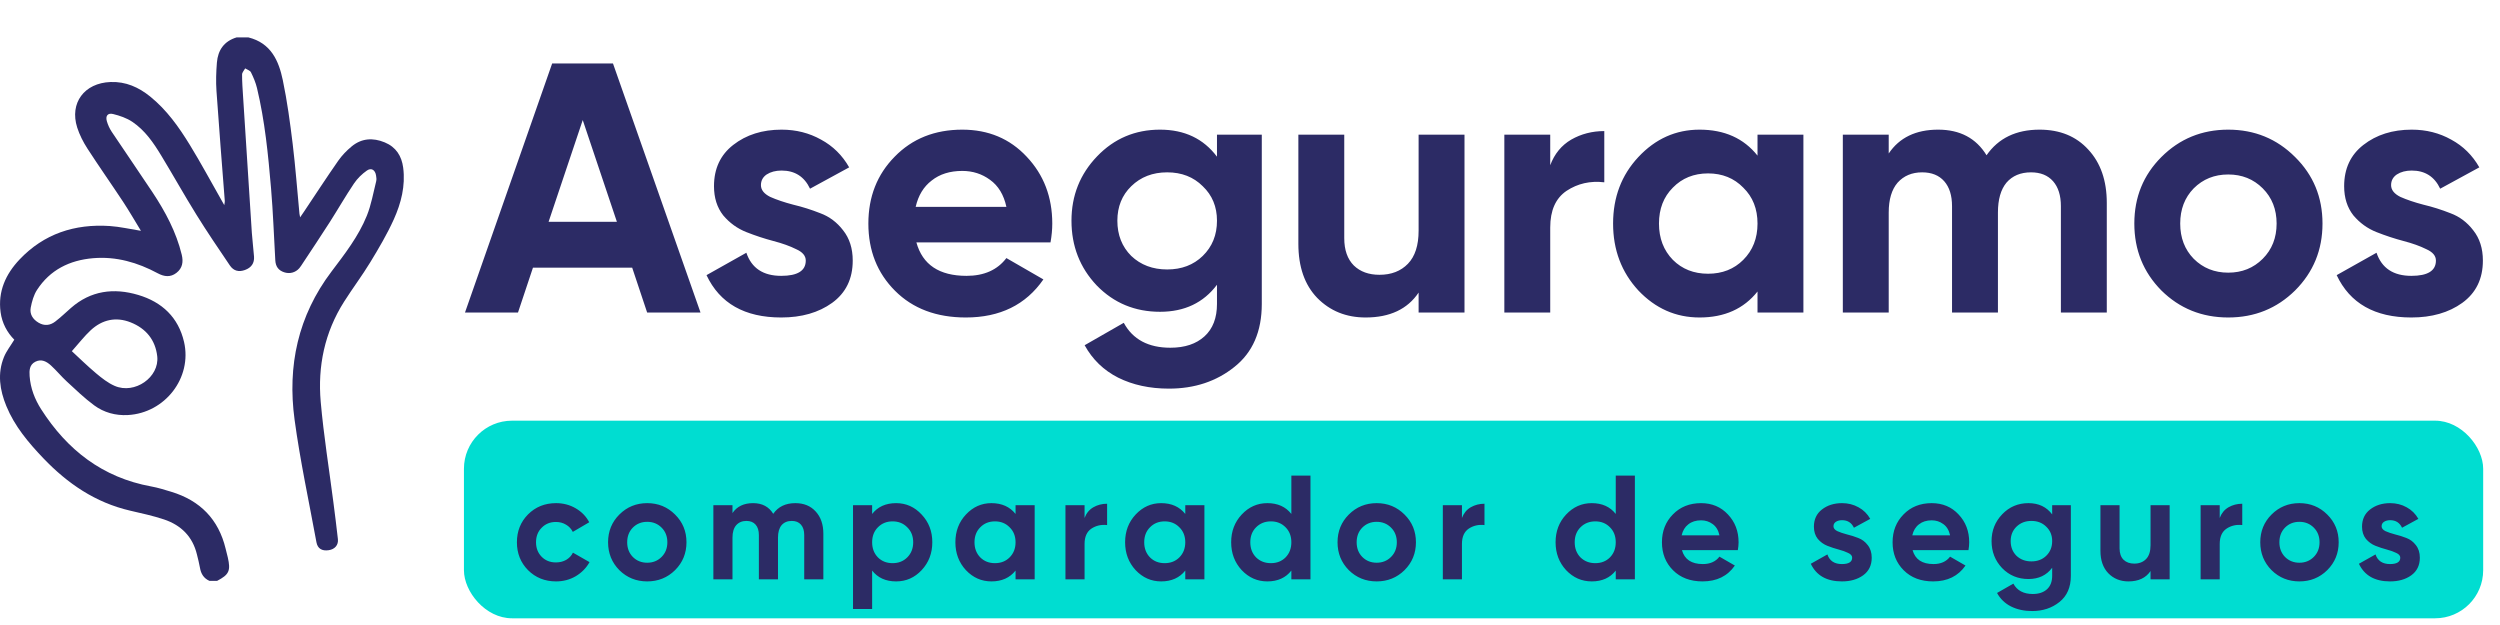
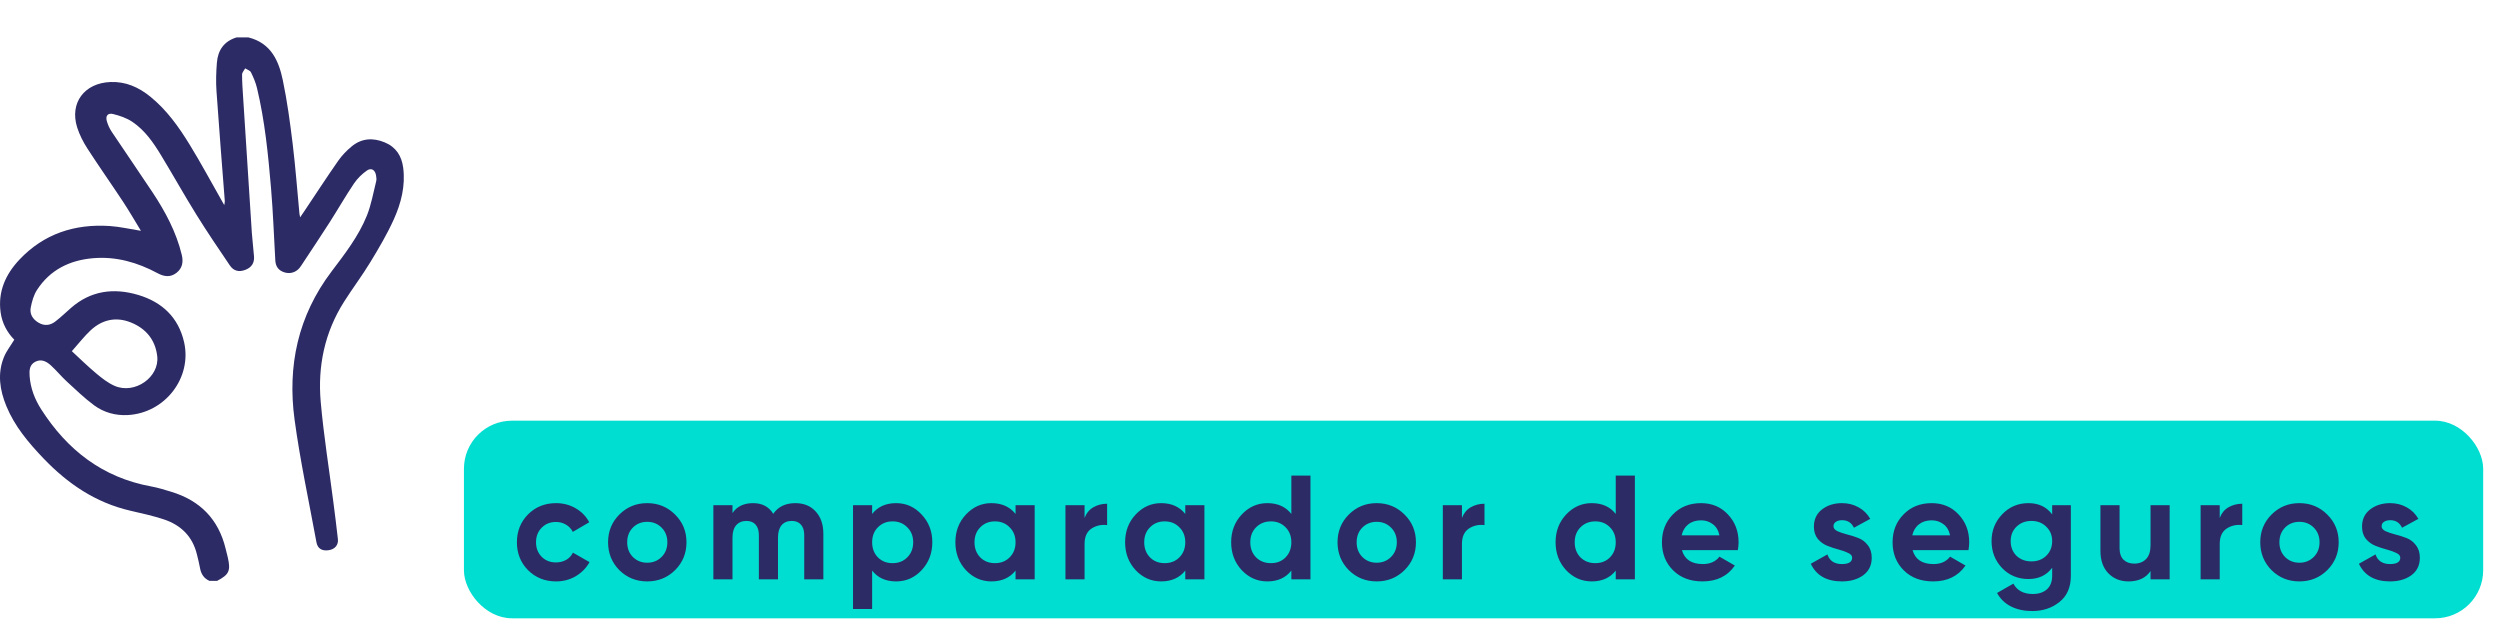
<svg xmlns="http://www.w3.org/2000/svg" width="144" height="36" viewBox="0 0 144 36" fill="none">
  <g clip-path="url(#clip0_14190_34173)">
    <path fill-rule="evenodd" clip-rule="evenodd" d="M4.138 20.228C4.548 20.606 5.025 21.075 5.536 21.504C5.864 21.779 6.214 22.056 6.603 22.226C7.758 22.73 9.191 21.729 9.057 20.523C8.951 19.582 8.411 18.92 7.527 18.569C6.676 18.231 5.885 18.411 5.225 19.022C4.857 19.363 4.55 19.767 4.138 20.228ZM12.066 33.459C11.735 33.312 11.576 33.049 11.518 32.705C11.474 32.445 11.404 32.188 11.342 31.931C11.095 30.911 10.433 30.249 9.445 29.919C8.809 29.707 8.148 29.565 7.493 29.413C5.491 28.948 3.888 27.849 2.504 26.403C1.642 25.501 0.841 24.551 0.364 23.387C-0.014 22.465 -0.159 21.517 0.229 20.564C0.369 20.222 0.609 19.92 0.823 19.567C0.414 19.154 0.119 18.617 0.034 17.981C-0.126 16.789 0.326 15.793 1.126 14.947C2.525 13.469 4.298 12.884 6.323 13.019C6.906 13.058 7.482 13.194 8.118 13.295C7.767 12.721 7.443 12.157 7.085 11.614C6.409 10.589 5.699 9.584 5.033 8.553C4.792 8.179 4.582 7.768 4.447 7.347C3.996 5.932 4.857 4.779 6.367 4.724C7.246 4.691 7.986 5.025 8.646 5.557C9.607 6.332 10.306 7.322 10.938 8.353C11.568 9.381 12.139 10.444 12.736 11.492C12.787 11.581 12.836 11.669 12.918 11.816C12.934 11.699 12.952 11.638 12.948 11.58C12.787 9.468 12.614 7.357 12.469 5.244C12.431 4.699 12.449 4.145 12.494 3.6C12.552 2.896 12.9 2.375 13.625 2.155H14.31C15.609 2.479 16.056 3.5 16.289 4.615C16.543 5.829 16.709 7.064 16.859 8.296C17.021 9.63 17.12 10.971 17.248 12.309C17.252 12.355 17.264 12.4 17.287 12.518C17.387 12.372 17.449 12.284 17.509 12.194C18.164 11.215 18.806 10.228 19.48 9.262C19.694 8.955 19.965 8.674 20.256 8.434C20.826 7.963 21.476 7.92 22.155 8.199C22.817 8.472 23.137 8.991 23.224 9.662C23.359 10.705 23.105 11.7 22.684 12.634C22.3 13.485 21.819 14.299 21.332 15.1C20.859 15.878 20.307 16.609 19.819 17.378C18.697 19.145 18.293 21.1 18.473 23.144C18.644 25.079 18.955 27.002 19.203 28.93C19.293 29.637 19.385 30.345 19.463 31.053C19.501 31.394 19.286 31.639 18.937 31.691C18.547 31.75 18.294 31.602 18.227 31.234C17.795 28.881 17.288 26.538 16.967 24.17C16.549 21.083 17.16 18.196 19.096 15.639C19.862 14.627 20.649 13.612 21.128 12.43C21.385 11.796 21.5 11.105 21.669 10.437C21.696 10.332 21.678 10.213 21.66 10.103C21.61 9.79 21.389 9.645 21.134 9.823C20.848 10.022 20.581 10.284 20.388 10.572C19.897 11.302 19.46 12.067 18.986 12.808C18.479 13.602 17.954 14.384 17.435 15.171C17.373 15.265 17.314 15.362 17.241 15.447C17.019 15.703 16.685 15.79 16.367 15.683C16.041 15.574 15.878 15.356 15.857 14.994C15.777 13.611 15.73 12.225 15.612 10.845C15.447 8.908 15.258 6.97 14.803 5.072C14.727 4.758 14.598 4.453 14.454 4.162C14.403 4.059 14.236 4.012 14.122 3.939C14.059 4.056 13.944 4.173 13.944 4.291C13.942 4.718 13.975 5.145 14.002 5.572C14.169 8.185 14.335 10.797 14.506 13.41C14.536 13.867 14.599 14.322 14.632 14.779C14.659 15.161 14.475 15.419 14.11 15.551C13.755 15.679 13.457 15.611 13.238 15.287C12.584 14.321 11.927 13.355 11.313 12.365C10.616 11.244 9.973 10.091 9.289 8.963C8.842 8.225 8.351 7.505 7.617 7.014C7.294 6.798 6.898 6.662 6.515 6.568C6.205 6.492 6.065 6.676 6.155 6.984C6.217 7.196 6.313 7.407 6.436 7.592C7.214 8.759 8.014 9.913 8.788 11.082C9.526 12.196 10.151 13.365 10.468 14.671C10.568 15.084 10.513 15.446 10.162 15.718C9.817 15.985 9.457 15.94 9.086 15.741C7.925 15.117 6.691 14.758 5.355 14.873C4 14.99 2.879 15.55 2.134 16.696C1.941 16.993 1.838 17.366 1.77 17.718C1.699 18.087 1.882 18.388 2.22 18.587C2.557 18.787 2.887 18.747 3.179 18.524C3.497 18.281 3.787 18.001 4.088 17.737C5.228 16.738 6.554 16.569 7.96 16.988C9.337 17.397 10.274 18.283 10.601 19.696C11.077 21.757 9.508 23.791 7.362 23.907C6.654 23.945 5.985 23.76 5.426 23.349C4.865 22.936 4.361 22.448 3.849 21.976C3.531 21.684 3.258 21.346 2.94 21.055C2.691 20.828 2.392 20.655 2.037 20.835C1.692 21.01 1.684 21.34 1.706 21.662C1.755 22.358 2.001 22.997 2.374 23.579C3.866 25.907 5.894 27.506 8.713 28.02C9.099 28.09 9.477 28.209 9.853 28.323C11.533 28.83 12.589 29.916 12.995 31.601C13.035 31.77 13.082 31.936 13.121 32.105C13.297 32.878 13.196 33.098 12.503 33.459H12.066Z" fill="#2C2B65" />
-     <path d="M37.275 18L36.414 15.418H30.698L29.837 18H26.784L31.804 3.657H35.308L40.349 18H37.275ZM31.599 12.775H35.533L33.566 6.915L31.599 12.775ZM43.83 10.665C43.83 10.938 44.008 11.163 44.363 11.341C44.732 11.505 45.176 11.655 45.695 11.791C46.214 11.914 46.733 12.078 47.252 12.283C47.771 12.475 48.208 12.802 48.564 13.267C48.932 13.731 49.117 14.312 49.117 15.008C49.117 16.06 48.721 16.873 47.928 17.447C47.15 18.007 46.173 18.287 44.998 18.287C42.895 18.287 41.46 17.474 40.695 15.848L42.99 14.558C43.291 15.446 43.96 15.889 44.998 15.889C45.941 15.889 46.412 15.596 46.412 15.008C46.412 14.735 46.228 14.517 45.859 14.353C45.504 14.175 45.067 14.018 44.547 13.882C44.028 13.745 43.509 13.574 42.99 13.369C42.471 13.164 42.027 12.843 41.658 12.406C41.303 11.955 41.126 11.395 41.126 10.726C41.126 9.715 41.495 8.923 42.232 8.349C42.983 7.762 43.912 7.468 45.019 7.468C45.852 7.468 46.61 7.659 47.293 8.042C47.976 8.411 48.516 8.943 48.912 9.64L46.658 10.869C46.33 10.173 45.784 9.824 45.019 9.824C44.677 9.824 44.39 9.9 44.158 10.05C43.94 10.2 43.83 10.405 43.83 10.665ZM52.784 13.963C53.139 15.248 54.102 15.889 55.673 15.889C56.684 15.889 57.449 15.548 57.968 14.865L60.099 16.094C59.088 17.556 57.599 18.287 55.632 18.287C53.938 18.287 52.579 17.775 51.554 16.75C50.53 15.726 50.018 14.435 50.018 12.877C50.018 11.334 50.523 10.05 51.534 9.025C52.545 7.987 53.843 7.468 55.427 7.468C56.93 7.468 58.166 7.987 59.136 9.025C60.119 10.063 60.611 11.348 60.611 12.877C60.611 13.219 60.577 13.581 60.509 13.963H52.784ZM52.743 11.914H57.968C57.818 11.218 57.503 10.699 57.025 10.357C56.561 10.016 56.028 9.845 55.427 9.845C54.717 9.845 54.129 10.029 53.665 10.398C53.2 10.753 52.893 11.259 52.743 11.914ZM70.098 7.755H72.679V17.508C72.679 19.093 72.153 20.302 71.102 21.135C70.064 21.968 68.807 22.385 67.332 22.385C66.225 22.385 65.248 22.173 64.401 21.75C63.568 21.326 62.926 20.705 62.475 19.885L64.729 18.594C65.248 19.55 66.143 20.029 67.413 20.029C68.247 20.029 68.902 19.81 69.38 19.373C69.859 18.936 70.098 18.314 70.098 17.508V16.402C69.319 17.44 68.226 17.959 66.819 17.959C65.371 17.959 64.156 17.454 63.172 16.443C62.202 15.418 61.717 14.175 61.717 12.713C61.717 11.266 62.209 10.029 63.193 9.005C64.176 7.98 65.385 7.468 66.819 7.468C68.226 7.468 69.319 7.987 70.098 9.025V7.755ZM65.16 14.742C65.706 15.261 66.396 15.521 67.229 15.521C68.062 15.521 68.745 15.261 69.278 14.742C69.825 14.209 70.098 13.533 70.098 12.713C70.098 11.908 69.825 11.245 69.278 10.726C68.745 10.193 68.062 9.927 67.229 9.927C66.396 9.927 65.706 10.193 65.16 10.726C64.627 11.245 64.36 11.908 64.36 12.713C64.36 13.533 64.627 14.209 65.16 14.742ZM81.712 7.755H84.355V18H81.712V16.853C81.07 17.809 80.052 18.287 78.659 18.287C77.539 18.287 76.61 17.911 75.872 17.16C75.148 16.409 74.786 15.37 74.786 14.045V7.755H77.429V13.718C77.429 14.401 77.614 14.927 77.983 15.295C78.351 15.65 78.843 15.828 79.458 15.828C80.141 15.828 80.687 15.616 81.097 15.193C81.507 14.769 81.712 14.134 81.712 13.287V7.755ZM89.293 9.517C89.539 8.861 89.942 8.37 90.502 8.042C91.076 7.714 91.711 7.55 92.407 7.55V10.501C91.601 10.405 90.877 10.569 90.235 10.992C89.607 11.416 89.293 12.119 89.293 13.103V18H86.65V7.755H89.293V9.517ZM101.233 7.755H103.876V18H101.233V16.791C100.441 17.788 99.328 18.287 97.893 18.287C96.527 18.287 95.352 17.768 94.369 16.73C93.399 15.678 92.914 14.394 92.914 12.877C92.914 11.361 93.399 10.084 94.369 9.046C95.352 7.994 96.527 7.468 97.893 7.468C99.328 7.468 100.441 7.967 101.233 8.964V7.755ZM96.356 14.967C96.889 15.5 97.565 15.767 98.385 15.767C99.204 15.767 99.881 15.5 100.413 14.967C100.96 14.421 101.233 13.724 101.233 12.877C101.233 12.03 100.96 11.341 100.413 10.808C99.881 10.262 99.204 9.988 98.385 9.988C97.565 9.988 96.889 10.262 96.356 10.808C95.824 11.341 95.557 12.03 95.557 12.877C95.557 13.724 95.824 14.421 96.356 14.967ZM117.478 7.468C118.653 7.468 119.588 7.851 120.285 8.616C120.995 9.38 121.351 10.405 121.351 11.689V18H118.707V11.873C118.707 11.259 118.557 10.781 118.257 10.439C117.956 10.098 117.533 9.927 116.986 9.927C116.385 9.927 115.914 10.125 115.572 10.521C115.245 10.917 115.081 11.491 115.081 12.242V18H112.437V11.873C112.437 11.259 112.287 10.781 111.987 10.439C111.686 10.098 111.263 9.927 110.716 9.927C110.129 9.927 109.658 10.125 109.302 10.521C108.961 10.917 108.79 11.491 108.79 12.242V18H106.147V7.755H108.79V8.841C109.405 7.926 110.354 7.468 111.638 7.468C112.895 7.468 113.824 7.96 114.425 8.943C115.108 7.96 116.126 7.468 117.478 7.468ZM132.198 16.73C131.146 17.768 129.862 18.287 128.346 18.287C126.83 18.287 125.546 17.768 124.494 16.73C123.456 15.678 122.937 14.394 122.937 12.877C122.937 11.361 123.456 10.084 124.494 9.046C125.546 7.994 126.83 7.468 128.346 7.468C129.862 7.468 131.146 7.994 132.198 9.046C133.25 10.084 133.776 11.361 133.776 12.877C133.776 14.394 133.25 15.678 132.198 16.73ZM126.358 14.906C126.891 15.439 127.554 15.705 128.346 15.705C129.138 15.705 129.801 15.439 130.333 14.906C130.866 14.373 131.133 13.697 131.133 12.877C131.133 12.058 130.866 11.382 130.333 10.849C129.801 10.316 129.138 10.05 128.346 10.05C127.554 10.05 126.891 10.316 126.358 10.849C125.839 11.382 125.58 12.058 125.58 12.877C125.58 13.697 125.839 14.373 126.358 14.906ZM137.727 10.665C137.727 10.938 137.905 11.163 138.26 11.341C138.629 11.505 139.073 11.655 139.592 11.791C140.111 11.914 140.63 12.078 141.149 12.283C141.668 12.475 142.105 12.802 142.46 13.267C142.829 13.731 143.014 14.312 143.014 15.008C143.014 16.06 142.618 16.873 141.825 17.447C141.047 18.007 140.07 18.287 138.895 18.287C136.792 18.287 135.357 17.474 134.592 15.848L136.887 14.558C137.188 15.446 137.857 15.889 138.895 15.889C139.838 15.889 140.309 15.596 140.309 15.008C140.309 14.735 140.125 14.517 139.756 14.353C139.401 14.175 138.963 14.018 138.444 13.882C137.925 13.745 137.406 13.574 136.887 13.369C136.368 13.164 135.924 12.843 135.555 12.406C135.2 11.955 135.023 11.395 135.023 10.726C135.023 9.715 135.391 8.923 136.129 8.349C136.88 7.762 137.809 7.468 138.916 7.468C139.749 7.468 140.507 7.659 141.19 8.042C141.873 8.411 142.413 8.943 142.809 9.64L140.555 10.869C140.227 10.173 139.681 9.824 138.916 9.824C138.574 9.824 138.287 9.9 138.055 10.05C137.837 10.2 137.727 10.405 137.727 10.665Z" fill="#2C2B65" />
    <rect x="26.723" y="24.231" width="116.308" height="11.383" rx="2.769" fill="#00DDD1" />
    <path d="M32.028 33.489C31.385 33.489 30.847 33.272 30.414 32.84C29.987 32.407 29.774 31.872 29.774 31.235C29.774 30.597 29.987 30.062 30.414 29.63C30.847 29.197 31.385 28.981 32.028 28.981C32.443 28.981 32.822 29.08 33.163 29.28C33.505 29.479 33.764 29.746 33.94 30.082L32.993 30.637C32.907 30.461 32.776 30.321 32.6 30.219C32.429 30.116 32.236 30.065 32.019 30.065C31.689 30.065 31.416 30.176 31.2 30.398C30.983 30.614 30.875 30.893 30.875 31.235C30.875 31.571 30.983 31.849 31.2 32.071C31.416 32.288 31.689 32.396 32.019 32.396C32.241 32.396 32.438 32.347 32.608 32.251C32.785 32.148 32.916 32.009 33.001 31.832L33.957 32.379C33.77 32.715 33.505 32.985 33.163 33.19C32.822 33.389 32.443 33.489 32.028 33.489ZM38.884 32.84C38.446 33.272 37.91 33.489 37.279 33.489C36.647 33.489 36.112 33.272 35.674 32.84C35.241 32.402 35.025 31.866 35.025 31.235C35.025 30.603 35.241 30.071 35.674 29.638C36.112 29.2 36.647 28.981 37.279 28.981C37.91 28.981 38.446 29.2 38.884 29.638C39.322 30.071 39.541 30.603 39.541 31.235C39.541 31.866 39.322 32.402 38.884 32.84ZM36.451 32.08C36.673 32.302 36.949 32.413 37.279 32.413C37.609 32.413 37.885 32.302 38.107 32.08C38.329 31.858 38.44 31.576 38.44 31.235C38.44 30.893 38.329 30.611 38.107 30.39C37.885 30.168 37.609 30.057 37.279 30.057C36.949 30.057 36.673 30.168 36.451 30.39C36.234 30.611 36.126 30.893 36.126 31.235C36.126 31.576 36.234 31.858 36.451 32.08ZM45.811 28.981C46.3 28.981 46.69 29.14 46.981 29.459C47.276 29.778 47.425 30.205 47.425 30.74V33.369H46.323V30.816C46.323 30.56 46.261 30.361 46.135 30.219C46.01 30.076 45.834 30.005 45.606 30.005C45.356 30.005 45.159 30.088 45.017 30.253C44.88 30.418 44.812 30.657 44.812 30.97V33.369H43.711V30.816C43.711 30.56 43.648 30.361 43.523 30.219C43.398 30.076 43.221 30.005 42.993 30.005C42.749 30.005 42.552 30.088 42.404 30.253C42.262 30.418 42.191 30.657 42.191 30.97V33.369H41.09V29.1H42.191V29.553C42.447 29.172 42.843 28.981 43.378 28.981C43.901 28.981 44.288 29.186 44.539 29.596C44.823 29.186 45.247 28.981 45.811 28.981ZM51.618 28.981C52.193 28.981 52.682 29.2 53.087 29.638C53.496 30.071 53.701 30.603 53.701 31.235C53.701 31.866 53.496 32.402 53.087 32.84C52.682 33.272 52.193 33.489 51.618 33.489C51.02 33.489 50.559 33.281 50.235 32.865V35.077H49.134V29.1H50.235V29.604C50.559 29.189 51.02 28.981 51.618 28.981ZM50.568 32.106C50.79 32.328 51.072 32.438 51.413 32.438C51.755 32.438 52.036 32.328 52.258 32.106C52.486 31.878 52.6 31.588 52.6 31.235C52.6 30.882 52.486 30.594 52.258 30.372C52.036 30.145 51.755 30.031 51.413 30.031C51.072 30.031 50.79 30.145 50.568 30.372C50.346 30.594 50.235 30.882 50.235 31.235C50.235 31.588 50.346 31.878 50.568 32.106ZM58.496 29.1H59.597V33.369H58.496V32.865C58.166 33.281 57.702 33.489 57.104 33.489C56.535 33.489 56.046 33.272 55.636 32.84C55.232 32.402 55.03 31.866 55.03 31.235C55.03 30.603 55.232 30.071 55.636 29.638C56.046 29.2 56.535 28.981 57.104 28.981C57.702 28.981 58.166 29.189 58.496 29.604V29.1ZM56.464 32.106C56.686 32.328 56.968 32.438 57.309 32.438C57.651 32.438 57.932 32.328 58.154 32.106C58.382 31.878 58.496 31.588 58.496 31.235C58.496 30.882 58.382 30.594 58.154 30.372C57.932 30.145 57.651 30.031 57.309 30.031C56.968 30.031 56.686 30.145 56.464 30.372C56.242 30.594 56.131 30.882 56.131 31.235C56.131 31.588 56.242 31.878 56.464 32.106ZM62.471 29.835C62.573 29.561 62.741 29.357 62.975 29.22C63.214 29.083 63.478 29.015 63.769 29.015V30.244C63.433 30.205 63.131 30.273 62.864 30.449C62.602 30.626 62.471 30.919 62.471 31.329V33.369H61.37V29.1H62.471V29.835ZM68.272 29.1H69.374V33.369H68.272V32.865C67.942 33.281 67.478 33.489 66.881 33.489C66.311 33.489 65.822 33.272 65.412 32.84C65.008 32.402 64.806 31.866 64.806 31.235C64.806 30.603 65.008 30.071 65.412 29.638C65.822 29.2 66.311 28.981 66.881 28.981C67.478 28.981 67.942 29.189 68.272 29.604V29.1ZM66.24 32.106C66.462 32.328 66.744 32.438 67.085 32.438C67.427 32.438 67.709 32.328 67.931 32.106C68.158 31.878 68.272 31.588 68.272 31.235C68.272 30.882 68.158 30.594 67.931 30.372C67.709 30.145 67.427 30.031 67.085 30.031C66.744 30.031 66.462 30.145 66.24 30.372C66.018 30.594 65.907 30.882 65.907 31.235C65.907 31.588 66.018 31.878 66.24 32.106ZM74.382 27.393H75.483V33.369H74.382V32.865C74.057 33.281 73.596 33.489 72.999 33.489C72.424 33.489 71.931 33.272 71.522 32.84C71.118 32.402 70.915 31.866 70.915 31.235C70.915 30.603 71.118 30.071 71.522 29.638C71.931 29.2 72.424 28.981 72.999 28.981C73.596 28.981 74.057 29.189 74.382 29.604V27.393ZM72.35 32.106C72.577 32.328 72.862 32.438 73.204 32.438C73.545 32.438 73.827 32.328 74.049 32.106C74.271 31.878 74.382 31.588 74.382 31.235C74.382 30.882 74.271 30.594 74.049 30.372C73.827 30.145 73.545 30.031 73.204 30.031C72.862 30.031 72.577 30.145 72.35 30.372C72.128 30.594 72.017 30.882 72.017 31.235C72.017 31.588 72.128 31.878 72.35 32.106ZM80.901 32.84C80.463 33.272 79.928 33.489 79.296 33.489C78.664 33.489 78.129 33.272 77.691 32.84C77.258 32.402 77.042 31.866 77.042 31.235C77.042 30.603 77.258 30.071 77.691 29.638C78.129 29.2 78.664 28.981 79.296 28.981C79.928 28.981 80.463 29.2 80.901 29.638C81.339 30.071 81.558 30.603 81.558 31.235C81.558 31.866 81.339 32.402 80.901 32.84ZM78.468 32.08C78.69 32.302 78.966 32.413 79.296 32.413C79.626 32.413 79.902 32.302 80.124 32.08C80.346 31.858 80.457 31.576 80.457 31.235C80.457 30.893 80.346 30.611 80.124 30.39C79.902 30.168 79.626 30.057 79.296 30.057C78.966 30.057 78.69 30.168 78.468 30.39C78.251 30.611 78.143 30.893 78.143 31.235C78.143 31.576 78.251 31.858 78.468 32.08ZM84.208 29.835C84.311 29.561 84.478 29.357 84.712 29.22C84.951 29.083 85.216 29.015 85.506 29.015V30.244C85.17 30.205 84.868 30.273 84.601 30.449C84.339 30.626 84.208 30.919 84.208 31.329V33.369H83.107V29.1H84.208V29.835ZM93.067 27.393H94.169V33.369H93.067V32.865C92.743 33.281 92.282 33.489 91.684 33.489C91.109 33.489 90.617 33.272 90.207 32.84C89.803 32.402 89.601 31.866 89.601 31.235C89.601 30.603 89.803 30.071 90.207 29.638C90.617 29.2 91.109 28.981 91.684 28.981C92.282 28.981 92.743 29.189 93.067 29.604V27.393ZM91.035 32.106C91.263 32.328 91.548 32.438 91.889 32.438C92.231 32.438 92.513 32.328 92.734 32.106C92.957 31.878 93.067 31.588 93.067 31.235C93.067 30.882 92.957 30.594 92.734 30.372C92.513 30.145 92.231 30.031 91.889 30.031C91.548 30.031 91.263 30.145 91.035 30.372C90.814 30.594 90.703 30.882 90.703 31.235C90.703 31.588 90.814 31.878 91.035 32.106ZM96.88 31.687C97.028 32.222 97.43 32.49 98.084 32.49C98.505 32.49 98.824 32.347 99.04 32.063L99.928 32.575C99.507 33.184 98.887 33.489 98.067 33.489C97.361 33.489 96.795 33.275 96.368 32.848C95.941 32.422 95.728 31.884 95.728 31.235C95.728 30.592 95.938 30.057 96.359 29.63C96.781 29.197 97.321 28.981 97.982 28.981C98.608 28.981 99.123 29.197 99.527 29.63C99.937 30.062 100.142 30.597 100.142 31.235C100.142 31.377 100.127 31.528 100.099 31.687H96.88ZM96.863 30.834H99.04C98.978 30.543 98.847 30.327 98.648 30.185C98.454 30.042 98.232 29.971 97.982 29.971C97.686 29.971 97.441 30.048 97.247 30.202C97.054 30.35 96.926 30.56 96.863 30.834ZM105.608 30.313C105.608 30.427 105.682 30.52 105.83 30.594C105.984 30.663 106.169 30.725 106.385 30.782C106.601 30.834 106.818 30.902 107.034 30.987C107.25 31.067 107.432 31.203 107.58 31.397C107.734 31.59 107.811 31.832 107.811 32.123C107.811 32.561 107.646 32.9 107.316 33.139C106.991 33.372 106.584 33.489 106.095 33.489C105.218 33.489 104.621 33.15 104.302 32.473L105.258 31.935C105.383 32.305 105.662 32.49 106.095 32.49C106.488 32.49 106.684 32.367 106.684 32.123C106.684 32.009 106.607 31.918 106.453 31.849C106.305 31.776 106.123 31.71 105.907 31.653C105.691 31.596 105.474 31.525 105.258 31.44C105.042 31.354 104.857 31.221 104.703 31.038C104.555 30.851 104.481 30.617 104.481 30.338C104.481 29.917 104.635 29.587 104.942 29.348C105.255 29.103 105.642 28.981 106.103 28.981C106.451 28.981 106.766 29.061 107.051 29.22C107.336 29.374 107.56 29.596 107.726 29.886L106.786 30.398C106.65 30.108 106.422 29.963 106.103 29.963C105.961 29.963 105.842 29.994 105.745 30.057C105.654 30.119 105.608 30.205 105.608 30.313ZM110.165 31.687C110.313 32.222 110.714 32.49 111.369 32.49C111.79 32.49 112.109 32.347 112.325 32.063L113.213 32.575C112.792 33.184 112.171 33.489 111.352 33.489C110.646 33.489 110.08 33.275 109.653 32.848C109.226 32.422 109.013 31.884 109.013 31.235C109.013 30.592 109.223 30.057 109.644 29.63C110.065 29.197 110.606 28.981 111.266 28.981C111.893 28.981 112.408 29.197 112.812 29.63C113.222 30.062 113.426 30.597 113.426 31.235C113.426 31.377 113.412 31.528 113.384 31.687H110.165ZM110.148 30.834H112.325C112.262 30.543 112.132 30.327 111.932 30.185C111.739 30.042 111.517 29.971 111.266 29.971C110.97 29.971 110.726 30.048 110.532 30.202C110.339 30.35 110.211 30.56 110.148 30.834ZM118.205 29.1H119.281V33.164C119.281 33.825 119.062 34.328 118.624 34.675C118.191 35.023 117.668 35.196 117.053 35.196C116.592 35.196 116.185 35.108 115.832 34.931C115.485 34.755 115.217 34.496 115.03 34.155L115.969 33.617C116.185 34.015 116.558 34.214 117.087 34.214C117.434 34.214 117.707 34.123 117.907 33.941C118.106 33.759 118.205 33.5 118.205 33.164V32.703C117.881 33.136 117.426 33.352 116.839 33.352C116.236 33.352 115.73 33.142 115.32 32.72C114.916 32.293 114.714 31.776 114.714 31.166C114.714 30.563 114.919 30.048 115.328 29.621C115.738 29.194 116.242 28.981 116.839 28.981C117.426 28.981 117.881 29.197 118.205 29.63V29.1ZM116.148 32.012C116.376 32.228 116.663 32.336 117.01 32.336C117.357 32.336 117.642 32.228 117.864 32.012C118.092 31.79 118.205 31.508 118.205 31.166C118.205 30.831 118.092 30.555 117.864 30.338C117.642 30.116 117.357 30.005 117.01 30.005C116.663 30.005 116.376 30.116 116.148 30.338C115.926 30.555 115.815 30.831 115.815 31.166C115.815 31.508 115.926 31.79 116.148 32.012ZM123.871 29.1H124.972V33.369H123.871V32.891C123.603 33.289 123.179 33.489 122.599 33.489C122.132 33.489 121.745 33.332 121.438 33.019C121.136 32.706 120.985 32.273 120.985 31.721V29.1H122.087V31.585C122.087 31.869 122.163 32.089 122.317 32.242C122.471 32.39 122.676 32.464 122.932 32.464C123.216 32.464 123.444 32.376 123.615 32.2C123.786 32.023 123.871 31.758 123.871 31.405V29.1ZM127.856 29.835C127.959 29.561 128.126 29.357 128.36 29.22C128.599 29.083 128.863 29.015 129.154 29.015V30.244C128.818 30.205 128.516 30.273 128.249 30.449C127.987 30.626 127.856 30.919 127.856 31.329V33.369H126.755V29.1H127.856V29.835ZM134.05 32.84C133.612 33.272 133.077 33.489 132.445 33.489C131.813 33.489 131.278 33.272 130.84 32.84C130.407 32.402 130.191 31.866 130.191 31.235C130.191 30.603 130.407 30.071 130.84 29.638C131.278 29.2 131.813 28.981 132.445 28.981C133.077 28.981 133.612 29.2 134.05 29.638C134.488 30.071 134.708 30.603 134.708 31.235C134.708 31.866 134.488 32.402 134.05 32.84ZM131.617 32.08C131.839 32.302 132.115 32.413 132.445 32.413C132.775 32.413 133.051 32.302 133.273 32.08C133.495 31.858 133.606 31.576 133.606 31.235C133.606 30.893 133.495 30.611 133.273 30.39C133.051 30.168 132.775 30.057 132.445 30.057C132.115 30.057 131.839 30.168 131.617 30.39C131.401 30.611 131.293 30.893 131.293 31.235C131.293 31.576 131.401 31.858 131.617 32.08ZM137.18 30.313C137.18 30.427 137.254 30.52 137.402 30.594C137.556 30.663 137.741 30.725 137.957 30.782C138.173 30.834 138.39 30.902 138.606 30.987C138.822 31.067 139.004 31.203 139.152 31.397C139.306 31.59 139.383 31.832 139.383 32.123C139.383 32.561 139.218 32.9 138.888 33.139C138.563 33.372 138.156 33.489 137.667 33.489C136.79 33.489 136.193 33.15 135.874 32.473L136.83 31.935C136.955 32.305 137.234 32.49 137.667 32.49C138.06 32.49 138.256 32.367 138.256 32.123C138.256 32.009 138.179 31.918 138.025 31.849C137.877 31.776 137.695 31.71 137.479 31.653C137.263 31.596 137.047 31.525 136.83 31.44C136.614 31.354 136.429 31.221 136.275 31.038C136.127 30.851 136.053 30.617 136.053 30.338C136.053 29.917 136.207 29.587 136.514 29.348C136.827 29.103 137.214 28.981 137.675 28.981C138.023 28.981 138.339 29.061 138.623 29.22C138.908 29.374 139.133 29.596 139.298 29.886L138.358 30.398C138.222 30.108 137.994 29.963 137.675 29.963C137.533 29.963 137.414 29.994 137.317 30.057C137.226 30.119 137.18 30.205 137.18 30.313Z" fill="#2C2B65" />
  </g>
  <defs>
    <clipPath id="clip0_14190_34173">
      <rect width="143.722" height="35.614" fill="white" />
    </clipPath>
  </defs>
</svg>